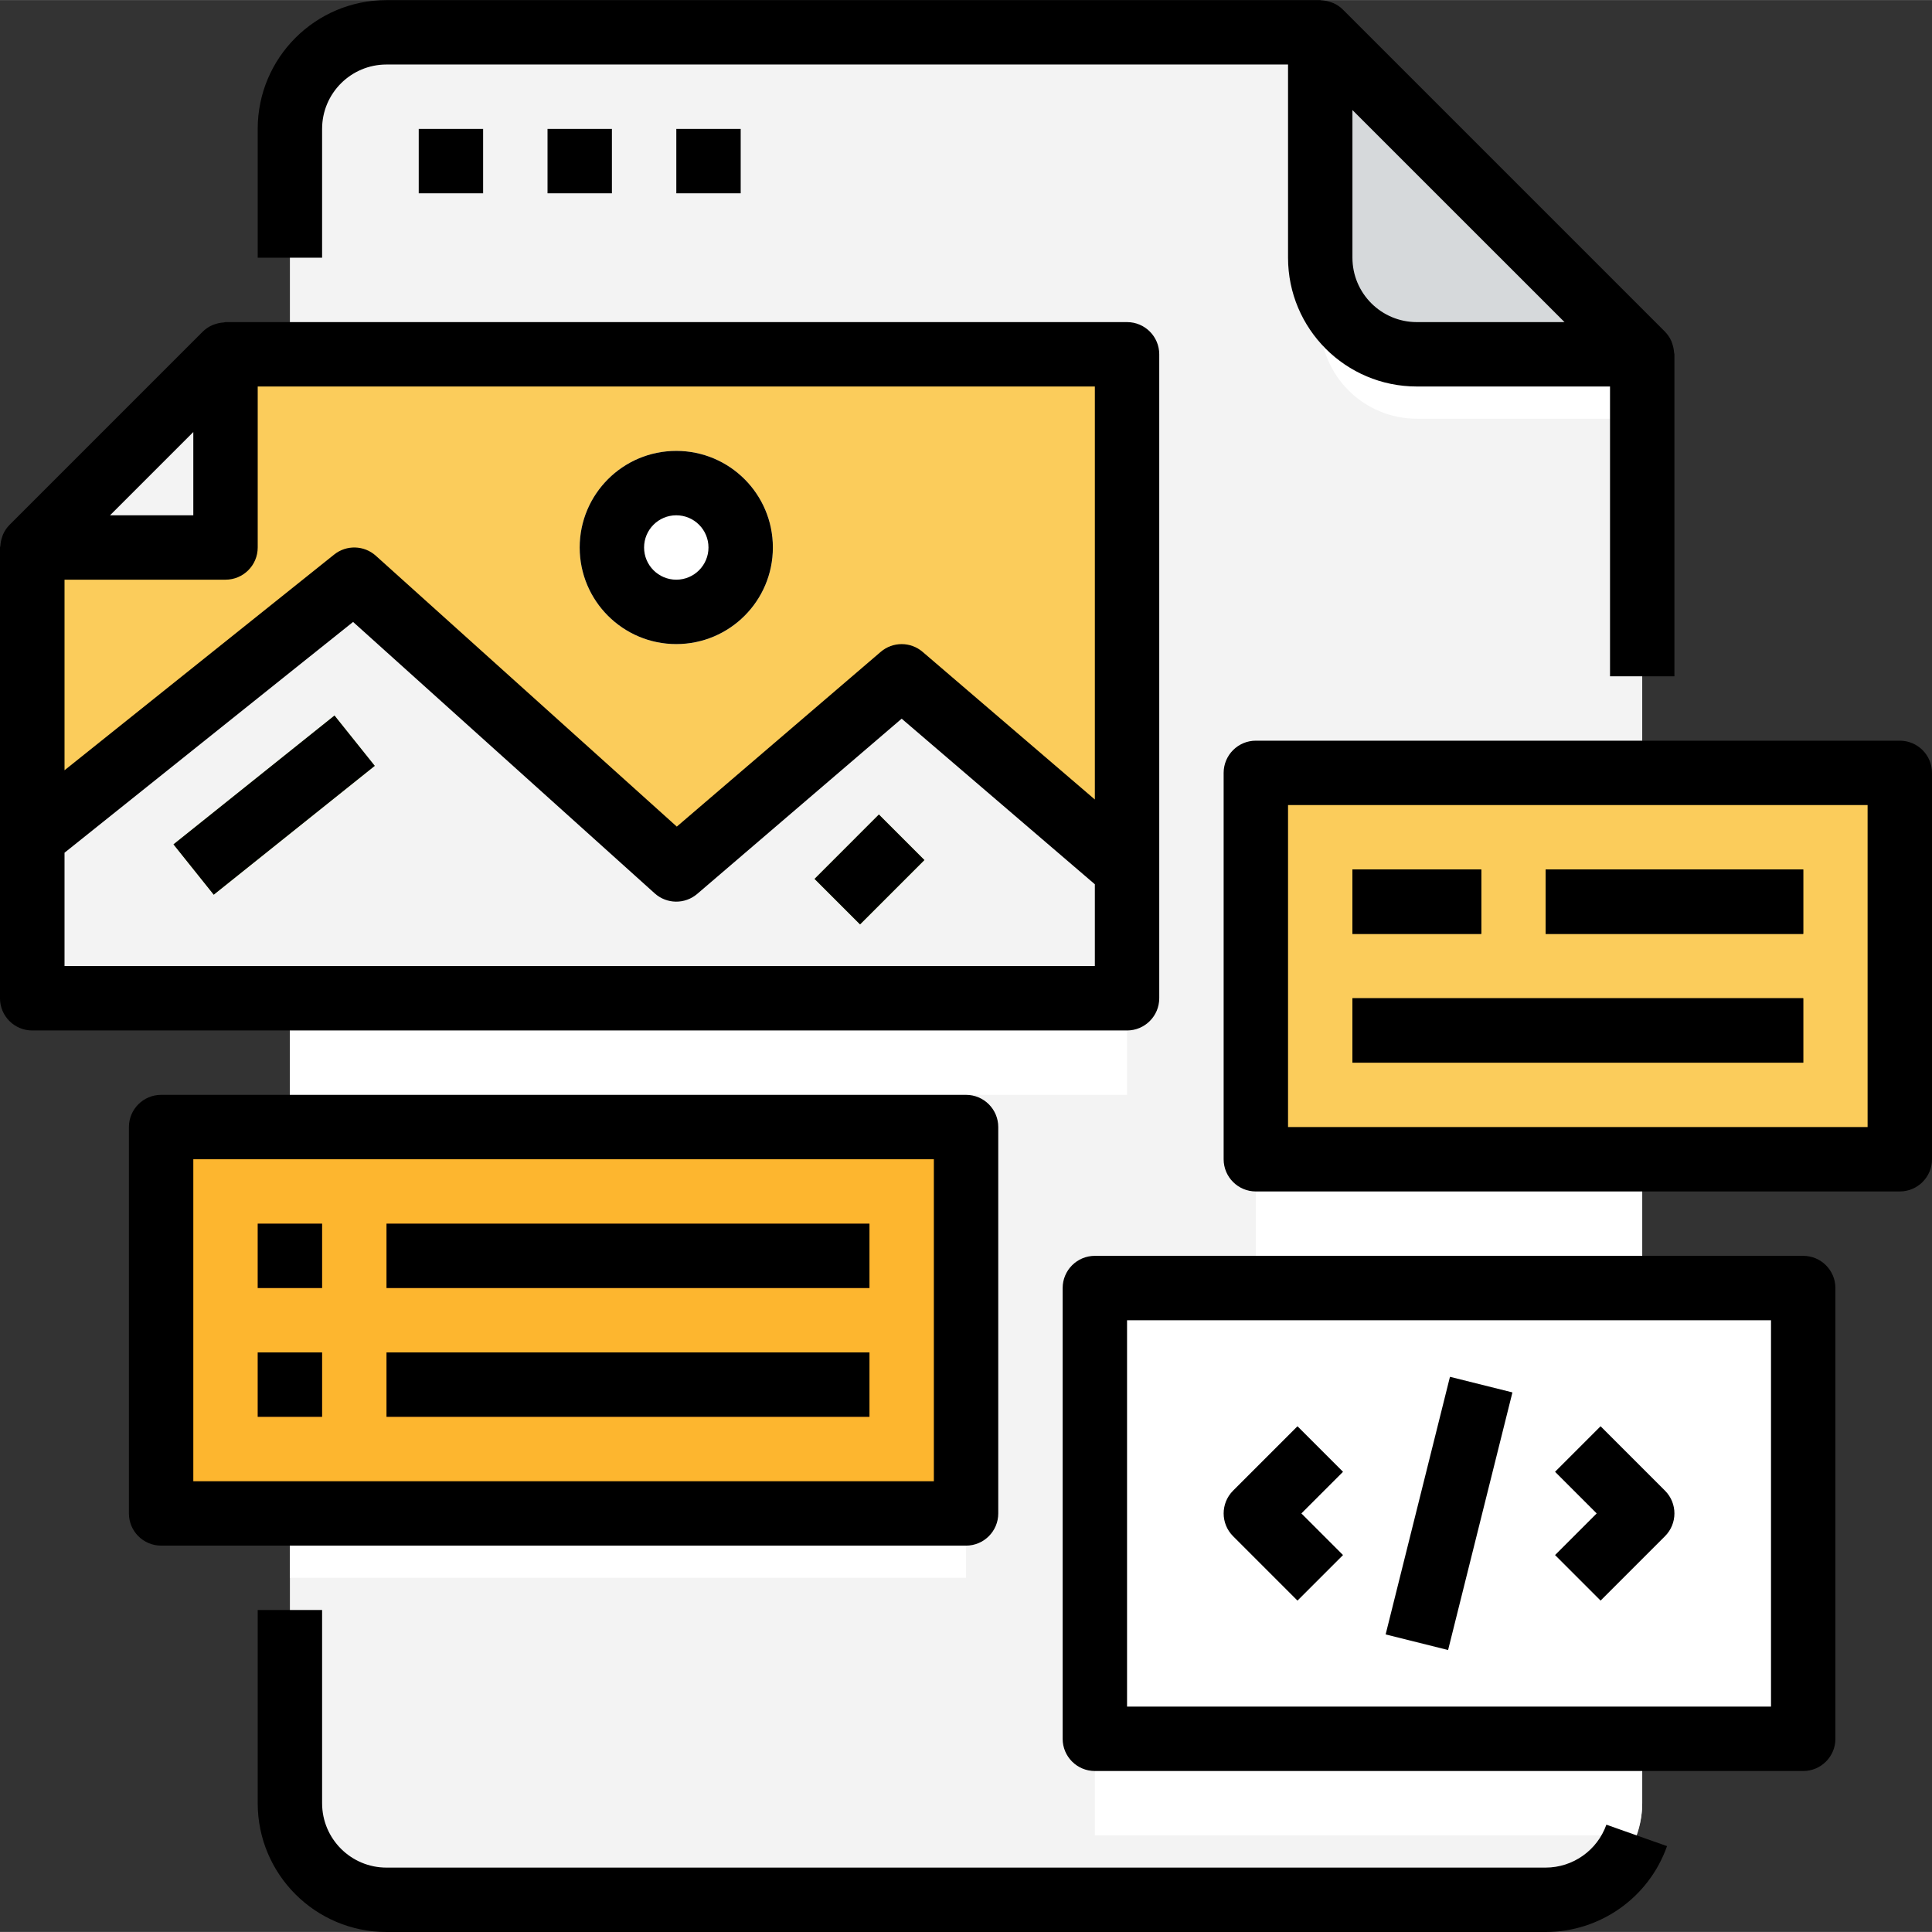
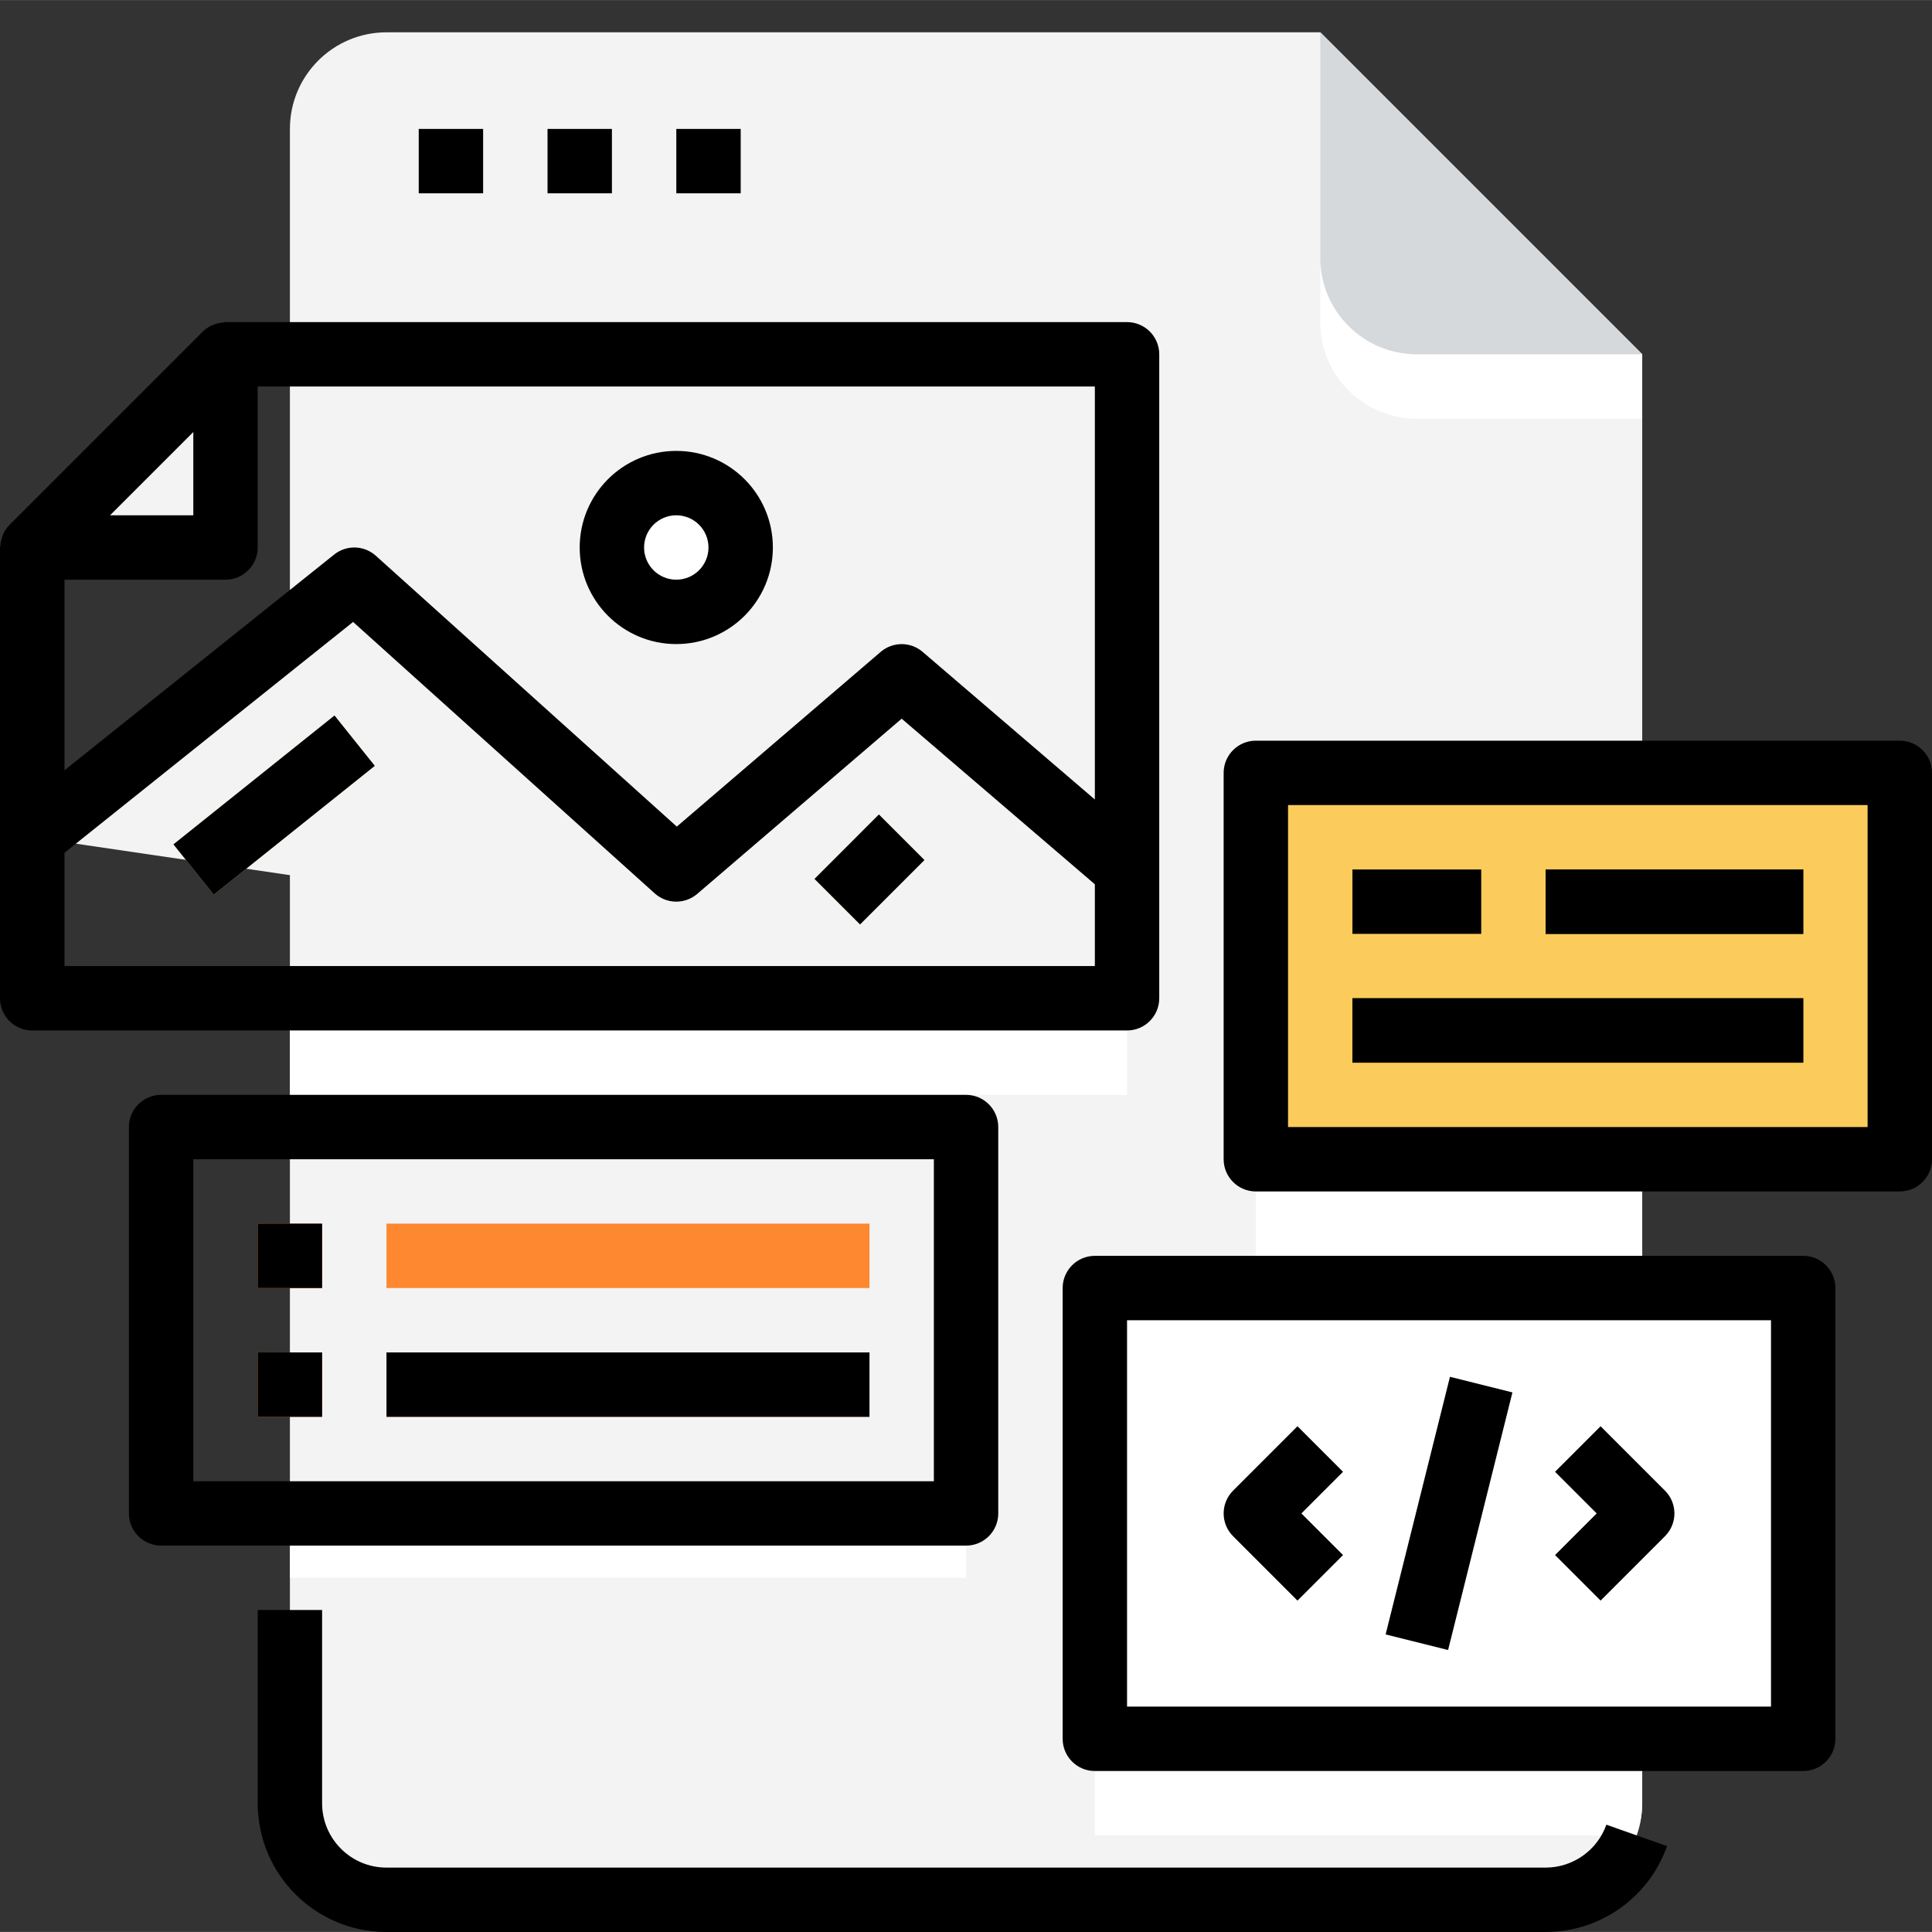
<svg xmlns="http://www.w3.org/2000/svg" version="1.1" width="512" height="512" x="0" y="0" viewBox="0 0 480.032 480" style="enable-background:new 0 0 512 512" xml:space="preserve" class="">
  <rect x="0" y="0" width="480.032" height="480" fill="#333333" stroke="none" />
  <g>
    <path d="m72.031 448.016v-416c0-13.254 10.746-24 24-24h232l80 80v360c0 13.254-10.746 24-24 24h-288c-13.254 0-24-10.746-24-24zm0 0" fill="#f3f3f3" data-original="#87ced9" style="" class="" />
    <path d="m352.031 104.016h56v-16l-80-80v72c0 13.254 10.746 24 24 24zm0 0" fill="#ffffff" data-original="#71c4d1" style="" class="" />
    <path d="m352.031 88.016h56l-80-80v56c0 13.254 10.746 24 24 24zm0 0" fill="#d6d9db" data-original="#d6d9db" style="" class="" />
    <path d="m104.039 32.016h16v16h-16zm0 0" fill="#ffffff" data-original="#5eb3d1" style="" class="" />
    <path d="m136.039 32.016h16v16h-16zm0 0" fill="#ffffff" data-original="#5eb3d1" style="" class="" />
    <path d="m168.039 32.016h16v16h-16zm0 0" fill="#ffffff" data-original="#5eb3d1" style="" class="" />
-     <path d="m280.031 248.016h-272v-112l48-48h224zm0 0" fill="#fbcc5b" data-original="#4398d1" style="" class="" />
-     <path d="m8.031 208.016 80-64 80 72 56-48 56 48v32h-272zm0 0" fill="#f3f3f3" data-original="#88b337" style="" class="" />
+     <path d="m8.031 208.016 80-64 80 72 56-48 56 48v32zm0 0" fill="#f3f3f3" data-original="#88b337" style="" class="" />
    <path d="m192.031 136.016c0 13.254-10.746 24-24 24s-24-10.746-24-24 10.746-24 24-24 24 10.746 24 24zm0 0" fill="#ffffff" data-original="#e8594a" style="" class="" />
    <path d="m43.102 209.781 40.008-32.016 10.004 12.504-40.008 32.016zm0 0" fill="#aacc60" data-original="#aacc60" style="" class="" />
    <path d="m202.379 218.359 15.996-16 11.312 11.316-15.996 15.996zm0 0" fill="#aacc60" data-original="#aacc60" style="" class="" />
    <path d="m56.031 136.016v-48l-48 48zm0 0" fill="#f3f3f3" data-original="#87ced9" style="" class="" />
    <path d="m272.031 320.016h176v112h-176zm0 0" fill="#ffffff" data-original="#e8594a" style="" class="" />
-     <path d="m40.031 280.016h200v96h-200zm0 0" fill="#fdb62f" data-original="#fdb62f" style="" class="" />
    <g fill="#fd882f">
      <path d="m64.031 304.016h16v16h-16zm0 0" fill="#fd882f" data-original="#fd882f" style="" class="" />
      <path d="m96.031 304.016h120v16h-120zm0 0" fill="#fd882f" data-original="#fd882f" style="" class="" />
      <path d="m64.031 336.016h16v16h-16zm0 0" fill="#fd882f" data-original="#fd882f" style="" class="" />
      <path d="m96.031 336.016h120v16h-120zm0 0" fill="#fd882f" data-original="#fd882f" style="" class="" />
    </g>
    <path d="m312.031 192.016h160v96h-160zm0 0" fill="#fbcc5b" data-original="#4398d1" style="" class="" />
-     <path d="m336.031 216.016h32v16h-32zm0 0" fill="#000000" data-original="#126099" style="" class="" />
    <path d="m384.031 216.016h64v16h-64zm0 0" fill="#000000" data-original="#126099" style="" class="" />
    <path d="m336.031 248.016h112v16h-112zm0 0" fill="#000000" data-original="#126099" style="" class="" />
    <path d="m72.031 248.016h208v24h-208zm0 0" fill="#ffffff" data-original="#71c4d1" style="" class="" />
    <path d="m322.375 354.359-16 16c-3.121 3.125-3.121 8.188 0 11.312l16 16 11.312-11.312-10.344-10.344 10.344-10.344zm0 0" fill="#f3f3f3" data-original="#c44639" style="" class="" />
    <path d="m413.688 370.359-16-16-11.312 11.312 10.344 10.344-10.344 10.344 11.312 11.312 16-16c3.125-3.125 3.125-8.188 0-11.312zm0 0" fill="#f3f3f3" data-original="#c44639" style="" class="" />
    <path d="m344.281 406.078 15.984-64.004 15.516 3.875-15.984 64.004zm0 0" fill="#f3f3f3" data-original="#c44639" style="" class="" />
    <path d="m312.031 288.016h96v24h-96zm0 0" fill="#ffffff" data-original="#71c4d1" style="" class="" />
    <path d="m272.031 432.016v24h134.527c.949-2.562 1.449-5.27 1.473-8v-16zm0 0" fill="#ffffff" data-original="#71c4d1" style="" class="" />
    <path d="m72.031 376.016h168v16h-168zm0 0" fill="#ffffff" data-original="#71c4d1" style="" class="" />
    <path d="m384.031 464.016h-288c-8.836 0-16-7.164-16-16v-48h-16v48c0 17.672 14.328 32 32 32h288c13.562 0 25.648-8.551 30.168-21.336l-15.07-5.328c-2.273 6.387-8.316 10.656-15.098 10.664zm0 0" fill="#000000" data-original="#000000" style="" class="" />
-     <path d="m416.031 168.016v-80c0-.168-.086-.32-.094-.496-.047-.707-.188-1.402-.418-2.07-.086-.258-.152-.496-.262-.746-.391-.871-.934-1.664-1.602-2.344l-80-80c-.68-.668-1.473-1.211-2.344-1.598-.242-.102-.492-.191-.746-.266-.672-.23-1.371-.371-2.078-.418-.129.027-.281-.062-.457-.062h-232c-17.672 0-32 14.328-32 32v32h16v-32c0-8.836 7.164-16 16-16h224v48c0 17.672 14.328 32 32 32h48v72zm-64-88c-8.836 0-16-7.164-16-16v-36.688l52.695 52.688zm0 0" fill="#000000" data-original="#000000" style="" class="" />
    <path d="m104.039 32.016h16v16h-16zm0 0" fill="#000000" data-original="#000000" style="" class="" />
    <path d="m136.039 32.016h16v16h-16zm0 0" fill="#000000" data-original="#000000" style="" class="" />
    <path d="m168.039 32.016h16v16h-16zm0 0" fill="#000000" data-original="#000000" style="" class="" />
    <path d="m288.031 248.016v-160c0-4.418-3.582-8-8-8h-224c-.16 0-.297.082-.445.09-.73.043-1.453.188-2.145.422-.242.09-.48.152-.715.258-.871.387-1.668.93-2.352 1.598l-48 48c-.668.68-1.211 1.477-1.598 2.344-.113.242-.176.496-.266.746-.23.668-.371 1.367-.414 2.07 0 .176-.098.328-.098.496v111.977c0 4.418 3.582 8 8 8h272.031c4.418 0 8-3.582 8-8zm-16-49.383-42.801-36.688c-2.992-2.562-7.406-2.562-10.398 0l-50.672 43.422-74.777-67.297c-2.91-2.621-7.293-2.75-10.352-.301l-67 53.598v-47.352h40c4.418 0 8-3.582 8-8v-40h208zm-224-91.305v20.688h-20.688zm224 132.688h-256v-28.16l71.695-57.344 74.953 67.449c2.988 2.684 7.5 2.738 10.551.129l50.801-43.539 48 41.145zm0 0" fill="#000000" data-original="#000000" style="" class="" />
    <path d="m168.031 160.016c13.254 0 24-10.746 24-24s-10.746-24-24-24-24 10.746-24 24 10.746 24 24 24zm0-32c4.418 0 8 3.582 8 8s-3.582 8-8 8-8-3.582-8-8 3.582-8 8-8zm0 0" fill="#000000" data-original="#000000" style="" class="" />
    <path d="m43.102 209.781 40.008-32.016 10.004 12.504-40.008 32.016zm0 0" fill="#000000" data-original="#000000" style="" class="" />
    <path d="m202.379 218.359 15.996-16 11.312 11.316-15.996 15.996zm0 0" fill="#000000" data-original="#000000" style="" class="" />
    <path d="m448.031 312.016h-176c-4.418 0-8 3.582-8 8v112c0 4.418 3.582 8 8 8h176c4.418 0 8-3.582 8-8v-112c0-4.418-3.582-8-8-8zm-8 112h-160v-96h160zm0 0" fill="#000000" data-original="#000000" style="" class="" />
    <path d="m322.375 397.672 11.312-11.312-10.344-10.344 10.344-10.344-11.312-11.312-16 16c-3.121 3.125-3.121 8.188 0 11.312zm0 0" fill="#000000" data-original="#000000" style="" class="" />
    <path d="m397.688 397.672 16-16c3.125-3.125 3.125-8.188 0-11.312l-16-16-11.312 11.312 10.344 10.344-10.344 10.344zm0 0" fill="#000000" data-original="#000000" style="" class="" />
    <path d="m344.281 406.078 15.984-64.004 15.516 3.875-15.984 64.004zm0 0" fill="#000000" data-original="#000000" style="" class="" />
    <path d="m248.031 376.016v-96c0-4.418-3.582-8-8-8h-200c-4.418 0-8 3.582-8 8v96c0 4.418 3.582 8 8 8h200c4.418 0 8-3.582 8-8zm-16-8h-184v-80h184zm0 0" fill="#000000" data-original="#000000" style="" class="" />
    <path d="m64.031 304.016h16v16h-16zm0 0" fill="#000000" data-original="#000000" style="" class="" />
-     <path d="m96.031 304.016h120v16h-120zm0 0" fill="#000000" data-original="#000000" style="" class="" />
    <path d="m64.031 336.016h16v16h-16zm0 0" fill="#000000" data-original="#000000" style="" class="" />
    <path d="m96.031 336.016h120v16h-120zm0 0" fill="#000000" data-original="#000000" style="" class="" />
    <path d="m472.031 184.016h-160c-4.418 0-8 3.582-8 8v96c0 4.418 3.582 8 8 8h160c4.418 0 8-3.582 8-8v-96c0-4.418-3.582-8-8-8zm-8 96h-144v-80h144zm0 0" fill="#000000" data-original="#000000" style="" class="" />
    <path d="m336.031 216.016h32v16h-32zm0 0" fill="#000000" data-original="#000000" style="" class="" />
    <path d="m384.031 216.016h64v16h-64zm0 0" fill="#000000" data-original="#000000" style="" class="" />
    <path d="m336.031 248.016h112v16h-112zm0 0" fill="#000000" data-original="#000000" style="" class="" />
  </g>
</svg>